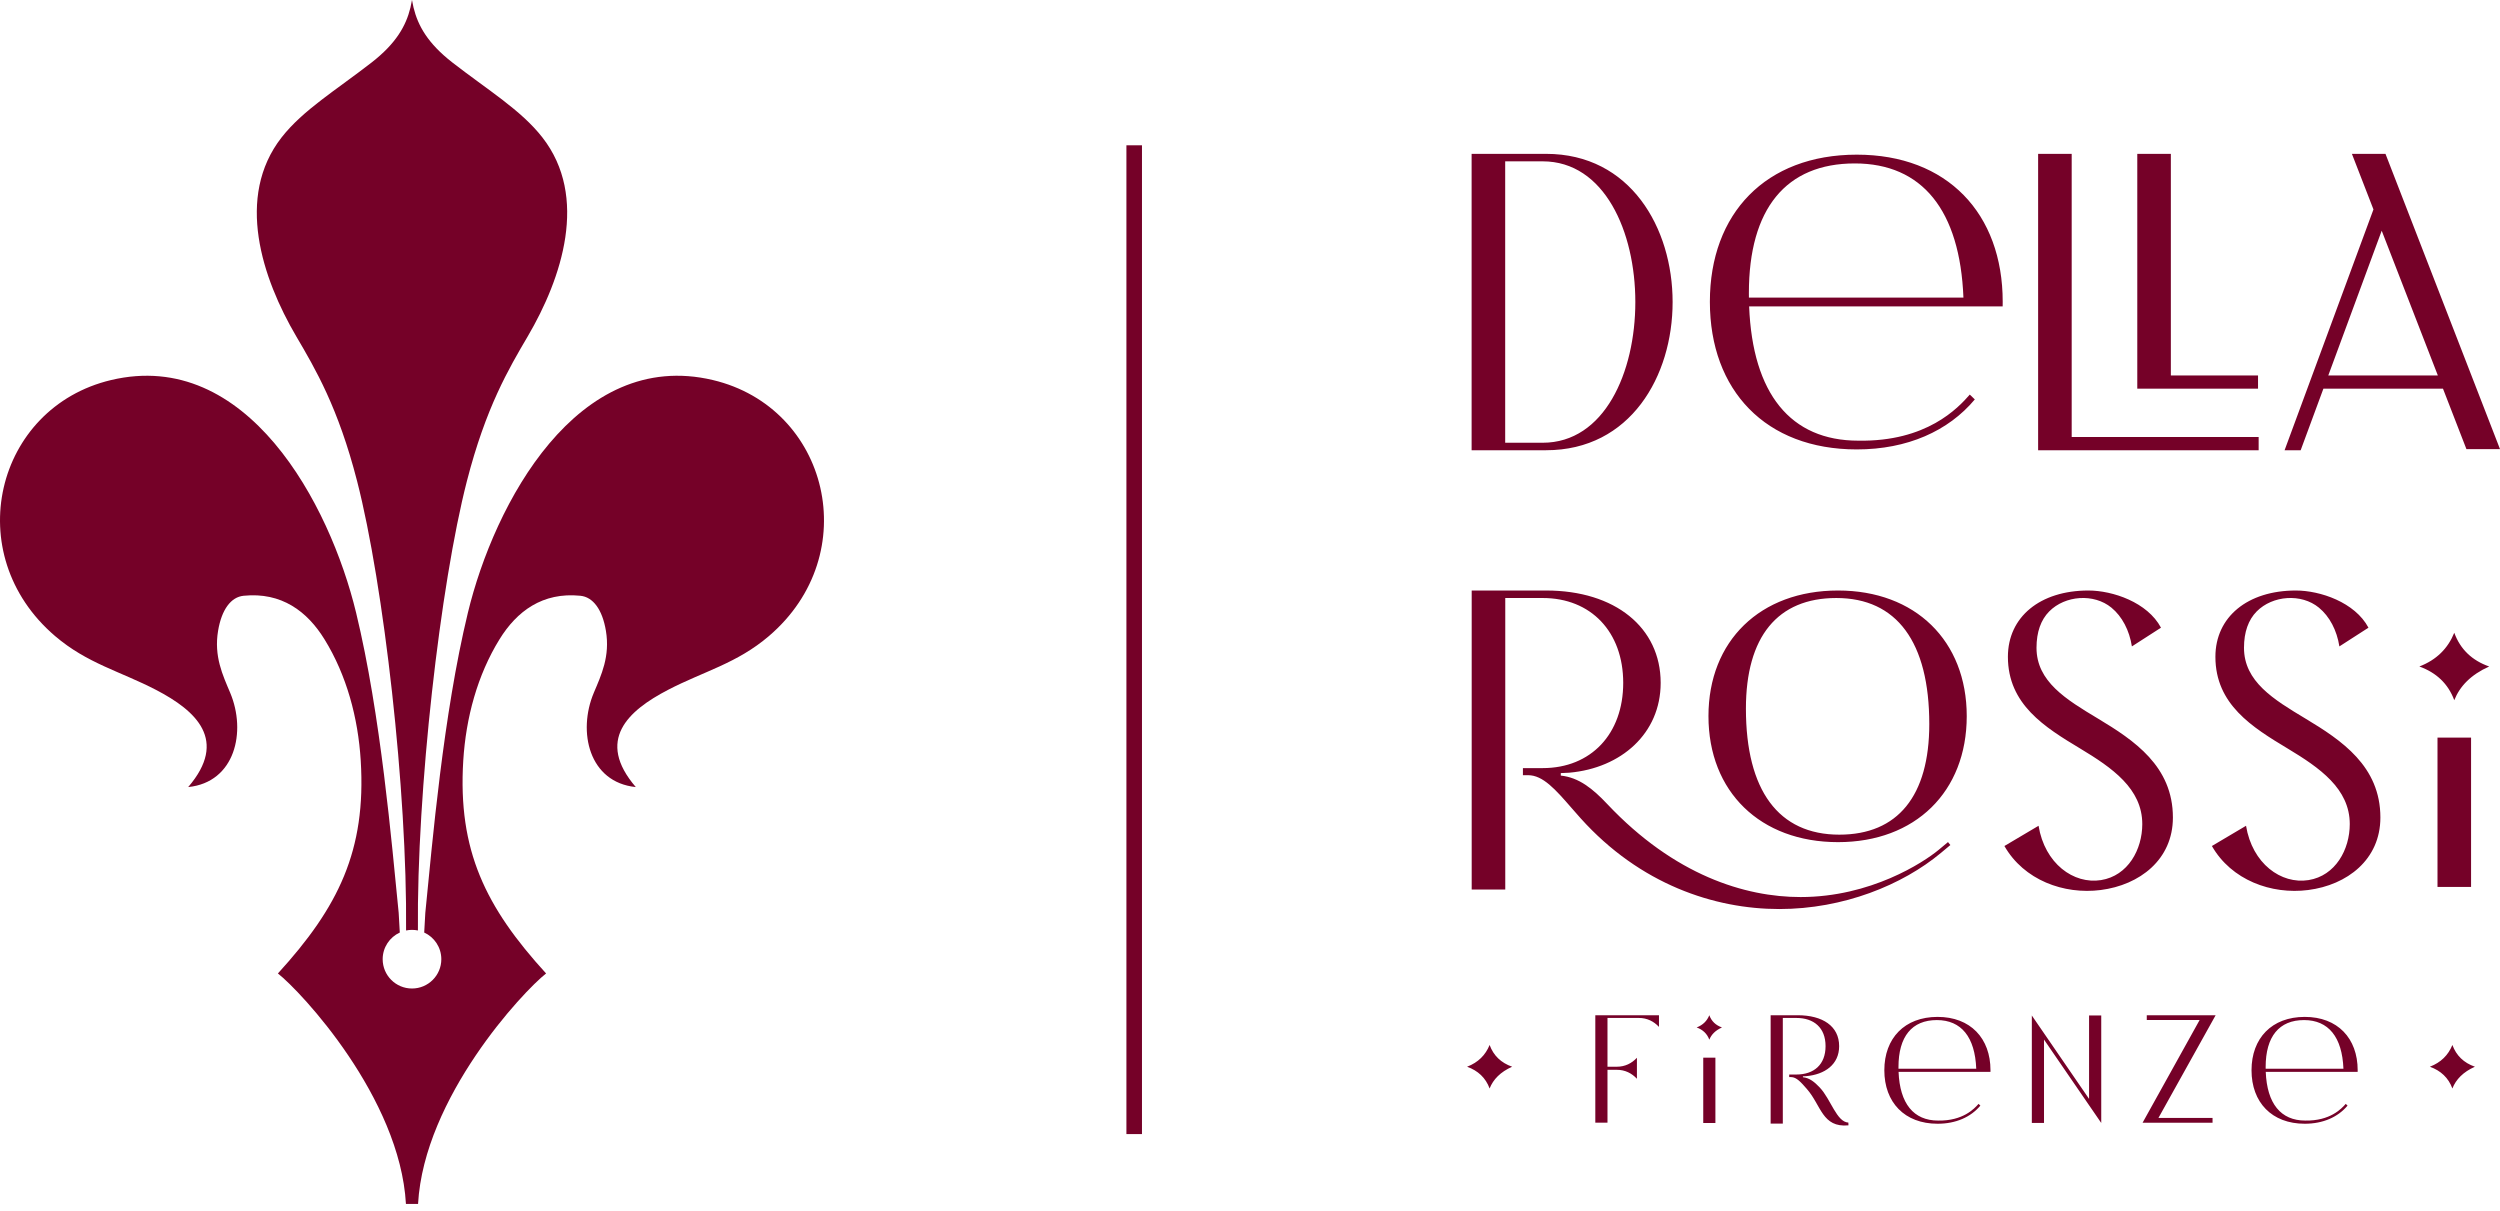
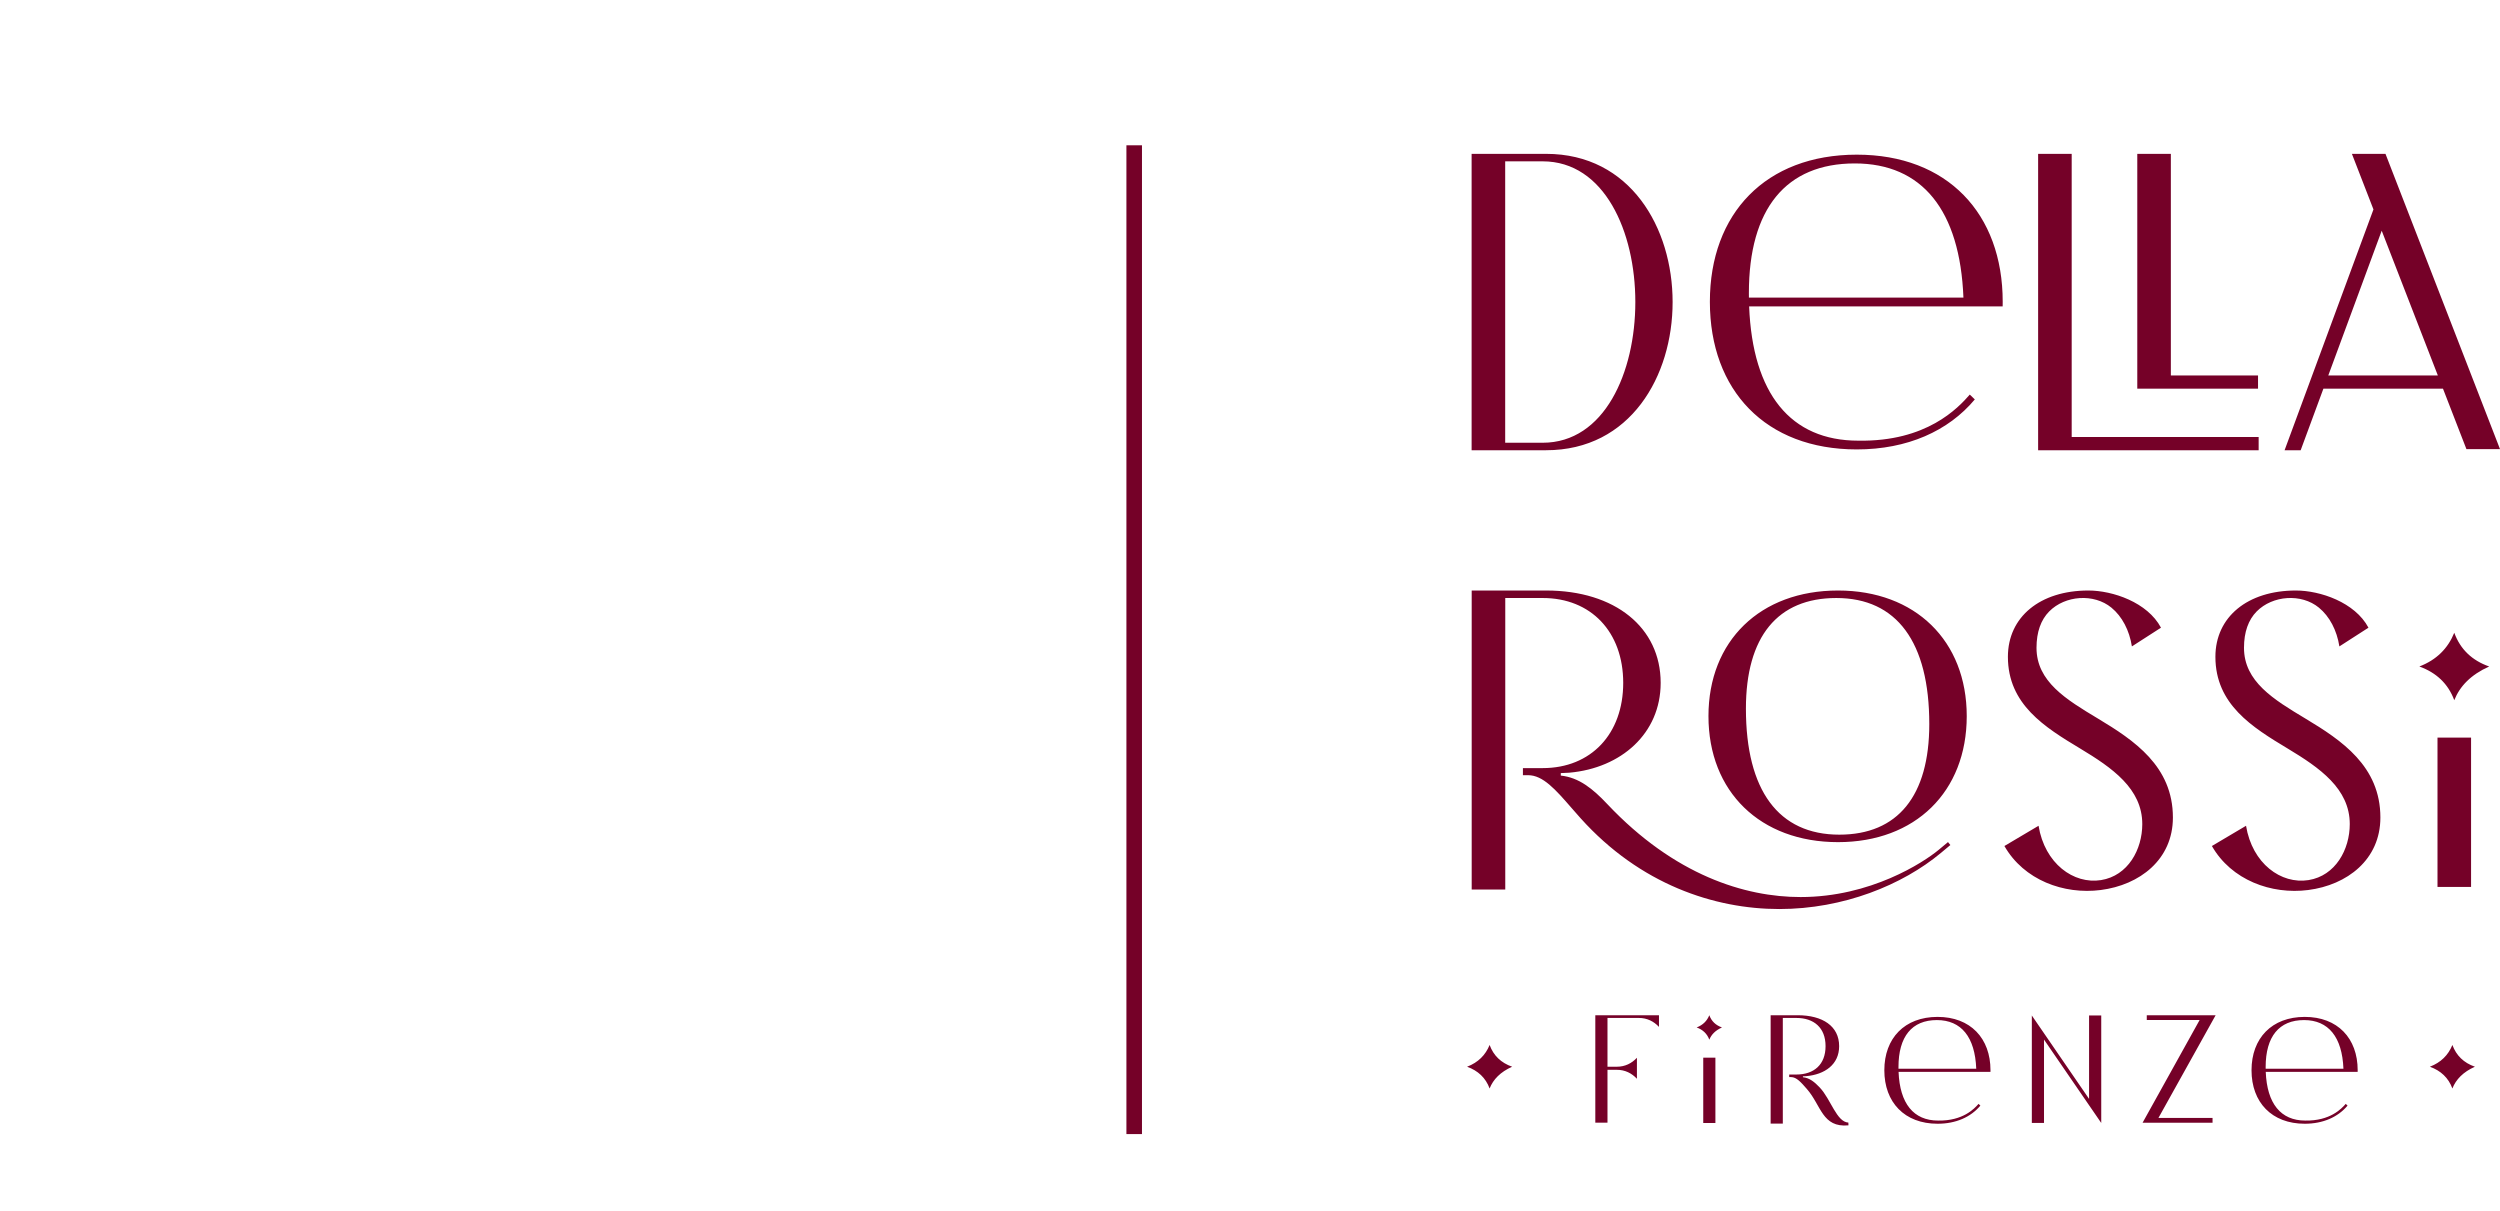
<svg xmlns="http://www.w3.org/2000/svg" width="161" height="78" viewBox="0 0 161 78" fill="none">
-   <path fill-rule="evenodd" clip-rule="evenodd" d="M26.432 0.491C26.146 1.665 25.509 2.796 23.935 4.022C21.654 5.796 19.514 7.084 18.134 8.851C15.145 12.685 16.876 17.91 19.081 21.666C20.301 23.744 21.779 26.237 23 30.995C24.71 37.658 26.234 50.93 26.151 59.923C26.274 59.897 26.402 59.884 26.533 59.884C26.663 59.884 26.791 59.897 26.914 59.922C26.831 50.93 28.355 37.658 30.065 30.995C31.287 26.237 32.764 23.744 33.984 21.666C36.189 17.91 37.92 12.685 34.93 8.851C33.552 7.084 31.411 5.796 29.13 4.022C27.554 2.795 26.917 1.662 26.632 0.487C26.474 -0.165 26.591 -0.161 26.432 0.491ZM39.02 40.62C38.792 39.253 38.191 38.448 37.377 38.367C34.934 38.121 33.277 39.373 32.169 41.17C30.743 43.48 30.005 46.222 29.834 48.98C29.477 54.769 31.268 58.418 35.168 62.691C33.679 63.855 27.306 70.681 26.923 77.532H26.736H26.329H26.142C25.759 70.681 19.386 63.855 17.897 62.691C21.798 58.418 23.589 54.769 23.231 48.98C23.061 46.222 22.323 43.48 20.896 41.17C19.788 39.373 18.131 38.121 15.688 38.367C14.874 38.448 14.274 39.253 14.045 40.62C13.768 42.272 14.345 43.479 14.822 44.611C15.882 47.122 15.138 50.382 12.12 50.687C14.71 47.67 12.637 45.776 10.051 44.43C7.744 43.231 5.61 42.726 3.549 40.964C-2.632 35.684 -0.3 26.244 7.154 24.475C15.895 22.401 21.238 32.44 22.933 39.459C24.527 46.051 25.222 54.268 25.675 58.787L25.747 60.055C25.097 60.353 24.644 61.01 24.644 61.772C24.644 62.815 25.49 63.66 26.533 63.66C27.576 63.66 28.421 62.815 28.421 61.772C28.421 61.01 27.969 60.353 27.319 60.055L27.39 58.787C27.843 54.268 28.539 46.051 30.132 39.459C31.827 32.44 37.17 22.401 45.911 24.475C53.365 26.244 55.697 35.684 49.517 40.964C47.456 42.726 45.321 43.231 43.015 44.43C40.428 45.776 38.356 47.67 40.945 50.687C37.927 50.382 37.184 47.122 38.243 44.611C38.72 43.479 39.297 42.272 39.02 40.62Z" fill="#750128" />
  <path fill-rule="evenodd" clip-rule="evenodd" d="M72.541 9.357H73.543V73.035H72.541V9.357Z" fill="#750128" />
  <path fill-rule="evenodd" clip-rule="evenodd" d="M139.004 71.994L142.687 65.381H142.488H141.828H138.252V65.689H141.656L137.983 72.302H138.252H138.832H142.488V71.994H139.004ZM142.446 54.483C143.699 56.676 146.27 57.623 148.65 57.317C151.151 56.996 153.297 55.364 153.297 52.649C153.297 49.343 150.803 47.679 148.467 46.274C146.419 45.045 144.513 43.891 144.513 41.717C144.513 40.703 144.796 39.917 145.331 39.376C146.36 38.337 148.207 38.205 149.337 39.132C150.027 39.699 150.494 40.593 150.656 41.629L152.529 40.423C151.66 38.786 149.415 38.029 147.853 38.029C144.741 38.029 142.672 39.733 142.672 42.297C142.672 45.366 145.048 46.836 147.327 48.206C149.383 49.444 151.325 50.788 151.325 53.071C151.325 54.709 150.406 56.399 148.67 56.678C146.904 56.961 145.044 55.617 144.645 53.18L142.446 54.483ZM129.084 54.483C130.336 56.676 132.908 57.623 135.288 57.317C137.789 56.996 139.935 55.364 139.935 52.649C139.935 49.343 137.441 47.679 135.105 46.274C133.057 45.045 131.151 43.891 131.151 41.717C131.151 40.703 131.434 39.917 131.969 39.376C132.998 38.337 134.845 38.205 135.975 39.132C136.665 39.699 137.132 40.593 137.294 41.629L139.167 40.423C138.298 38.786 136.053 38.029 134.491 38.029C131.379 38.029 129.309 39.733 129.309 42.297C129.309 45.366 131.686 46.836 133.965 48.206C136.021 49.444 137.963 50.788 137.963 53.071C137.963 54.709 137.044 56.399 135.308 56.678C133.542 56.961 131.682 55.617 131.283 53.18L129.084 54.483ZM118.369 54.234C123.345 54.234 126.658 50.989 126.658 46.118C126.658 41.266 123.345 38.029 118.369 38.029C113.361 38.029 110.025 41.266 110.025 46.118C110.025 50.989 113.361 54.234 118.369 54.234ZM118.452 53.752C114.539 53.752 112.437 50.908 112.437 45.636C112.437 41.003 114.474 38.512 118.259 38.512C122.153 38.512 124.246 41.351 124.246 46.627C124.246 51.257 122.218 53.752 118.452 53.752ZM94.777 57.287H96.939C96.939 51.029 96.939 44.77 96.939 38.512H99.351C102.46 38.512 104.535 40.694 104.535 43.976C104.535 47.27 102.456 49.466 99.351 49.466H98.076V49.922H98.408C99.365 49.922 100.169 50.837 101.208 52.033L101.79 52.694C105.621 56.957 110.412 58.542 114.589 58.542C118.719 58.542 122.517 56.992 124.993 54.93L125.603 54.421L125.451 54.23L124.841 54.738C123.875 55.537 120.475 57.77 115.956 57.77C112.38 57.77 107.834 56.367 103.509 51.783C102.58 50.796 101.684 50.069 100.515 49.948V49.788L101.069 49.761C104.396 49.466 106.947 47.243 106.947 43.976C106.947 40.413 104.008 38.029 99.573 38.029H94.777C94.777 44.449 94.777 50.868 94.777 57.287ZM99.568 9.908H94.772V10.504V10.51V28.995H96.934H99.568C110.434 28.995 110.432 9.908 99.568 9.908ZM99.346 28.513H96.934C96.934 22.51 96.934 16.507 96.934 10.504V10.39H99.346C107.306 10.39 107.305 28.513 99.346 28.513ZM94.481 68.697C95.194 68.423 95.667 67.947 95.931 67.296C96.181 67.979 96.665 68.446 97.382 68.697C96.624 69.036 96.162 69.513 95.931 70.098C95.677 69.41 95.184 68.951 94.481 68.697ZM156.484 68.697C157.196 68.423 157.67 67.947 157.934 67.296C158.184 67.979 158.667 68.446 159.384 68.697C158.626 69.036 158.165 69.513 157.934 70.098C157.679 69.41 157.187 68.951 156.484 68.697ZM124.781 72.369C125.96 72.369 126.918 71.94 127.536 71.202L127.419 71.089C127.145 71.402 126.413 72.192 124.816 72.165C123.233 72.165 122.348 71.069 122.268 69.03H127.276V69.03H128.186L128.187 68.923C128.187 66.863 126.894 65.488 124.781 65.488C122.654 65.488 121.351 66.863 121.351 68.923C121.351 70.991 122.654 72.369 124.781 72.369ZM122.262 68.825L122.262 68.719C122.262 66.751 123.127 65.693 124.734 65.693C126.309 65.693 127.19 66.786 127.27 68.825H122.262ZM148.427 72.369C149.606 72.369 150.565 71.94 151.182 71.202L151.066 71.089C150.791 71.402 150.06 72.192 148.463 72.165C146.88 72.165 145.995 71.069 145.914 69.03H150.922V69.03H151.832L151.834 68.923C151.834 66.863 150.54 65.488 148.427 65.488C146.301 65.488 144.998 66.863 144.998 68.923C144.998 70.991 146.301 72.369 148.427 72.369ZM145.909 68.825L145.908 68.719C145.908 66.751 146.773 65.693 148.38 65.693C149.955 65.693 150.836 66.786 150.917 68.825H145.909ZM119.034 72.294C118.277 72.258 117.909 70.797 117.195 70.039C116.858 69.681 116.533 69.417 116.109 69.374V69.316L116.31 69.306C117.516 69.199 118.441 68.557 118.441 67.372C118.441 66.081 117.375 65.381 115.768 65.381H114.029C114.029 67.708 114.029 70.035 114.029 72.362H114.813C114.813 70.093 114.813 67.824 114.813 65.556H115.687C116.814 65.556 117.566 66.183 117.566 67.372C117.566 68.567 116.812 69.199 115.687 69.199H115.225V69.364H115.345C115.692 69.364 115.984 69.696 116.361 70.129C117.289 71.184 117.344 72.634 119.041 72.472L119.034 72.294ZM106.838 65.381H102.738V65.597V65.599V72.3H103.522V72.125V68.896H104.127C104.654 68.896 105.084 69.115 105.418 69.473V68.872V68.721V68.12C105.084 68.478 104.654 68.697 104.127 68.697H103.522V66.654V65.597V65.556H105.547C106.073 65.556 106.503 65.775 106.838 66.132V65.381ZM133.417 28.144V9.908H131.255V28.144V28.716V28.995H145.457V28.144H133.417ZM112.63 19.166H126.445C126.223 13.541 123.792 10.525 119.448 10.525C115.015 10.525 112.628 13.444 112.628 18.871C112.628 18.97 112.629 19.069 112.63 19.166ZM126.46 19.731H112.644C112.866 25.356 115.308 28.379 119.675 28.379C124.081 28.454 126.099 26.274 126.855 25.411L127.178 25.723C125.475 27.76 122.829 28.943 119.577 28.943C113.71 28.943 110.116 25.142 110.116 19.436C110.116 13.752 113.71 9.96 119.577 9.96C125.407 9.96 128.974 13.752 128.974 19.436L128.971 19.731H127.145H126.46ZM139.803 24.181V9.908H137.641V24.181V24.753V25.032H145.417V24.181H139.803ZM149.626 25.032H157.329L158.838 28.924H161L160.814 28.443L159.057 23.913L154.982 13.408L153.855 10.502L153.811 10.388L153.625 9.908H151.463L151.693 10.502L151.695 10.507L152.851 13.487L147.127 28.995H148.163L149.626 25.032ZM156.998 24.181H149.941L153.382 14.857L156.998 24.181ZM155.807 42.922C156.912 42.497 157.646 41.76 158.055 40.75C158.442 41.81 159.192 42.533 160.304 42.922C159.128 43.448 158.414 44.188 158.055 45.094C157.661 44.028 156.897 43.317 155.807 42.922ZM156.975 57.117H159.137V47.502H156.975V57.117ZM109.265 66.168C109.666 66.014 109.932 65.747 110.08 65.381C110.22 65.765 110.492 66.027 110.895 66.168C110.469 66.359 110.21 66.627 110.08 66.956C109.937 66.569 109.661 66.311 109.265 66.168ZM109.689 72.321H110.472V68.113H109.689V72.321ZM131.634 66.949L134.536 71.177V71.178L134.709 71.428L135.313 72.308L135.312 72.304L135.32 72.315V72.14V70.492V66.669V65.612V65.571V65.396H134.536V65.612V65.614V70.769L130.893 65.462L130.85 65.396V65.612V65.614V72.315H131.634V72.14V70.492V66.949Z" fill="#750128" />
</svg>